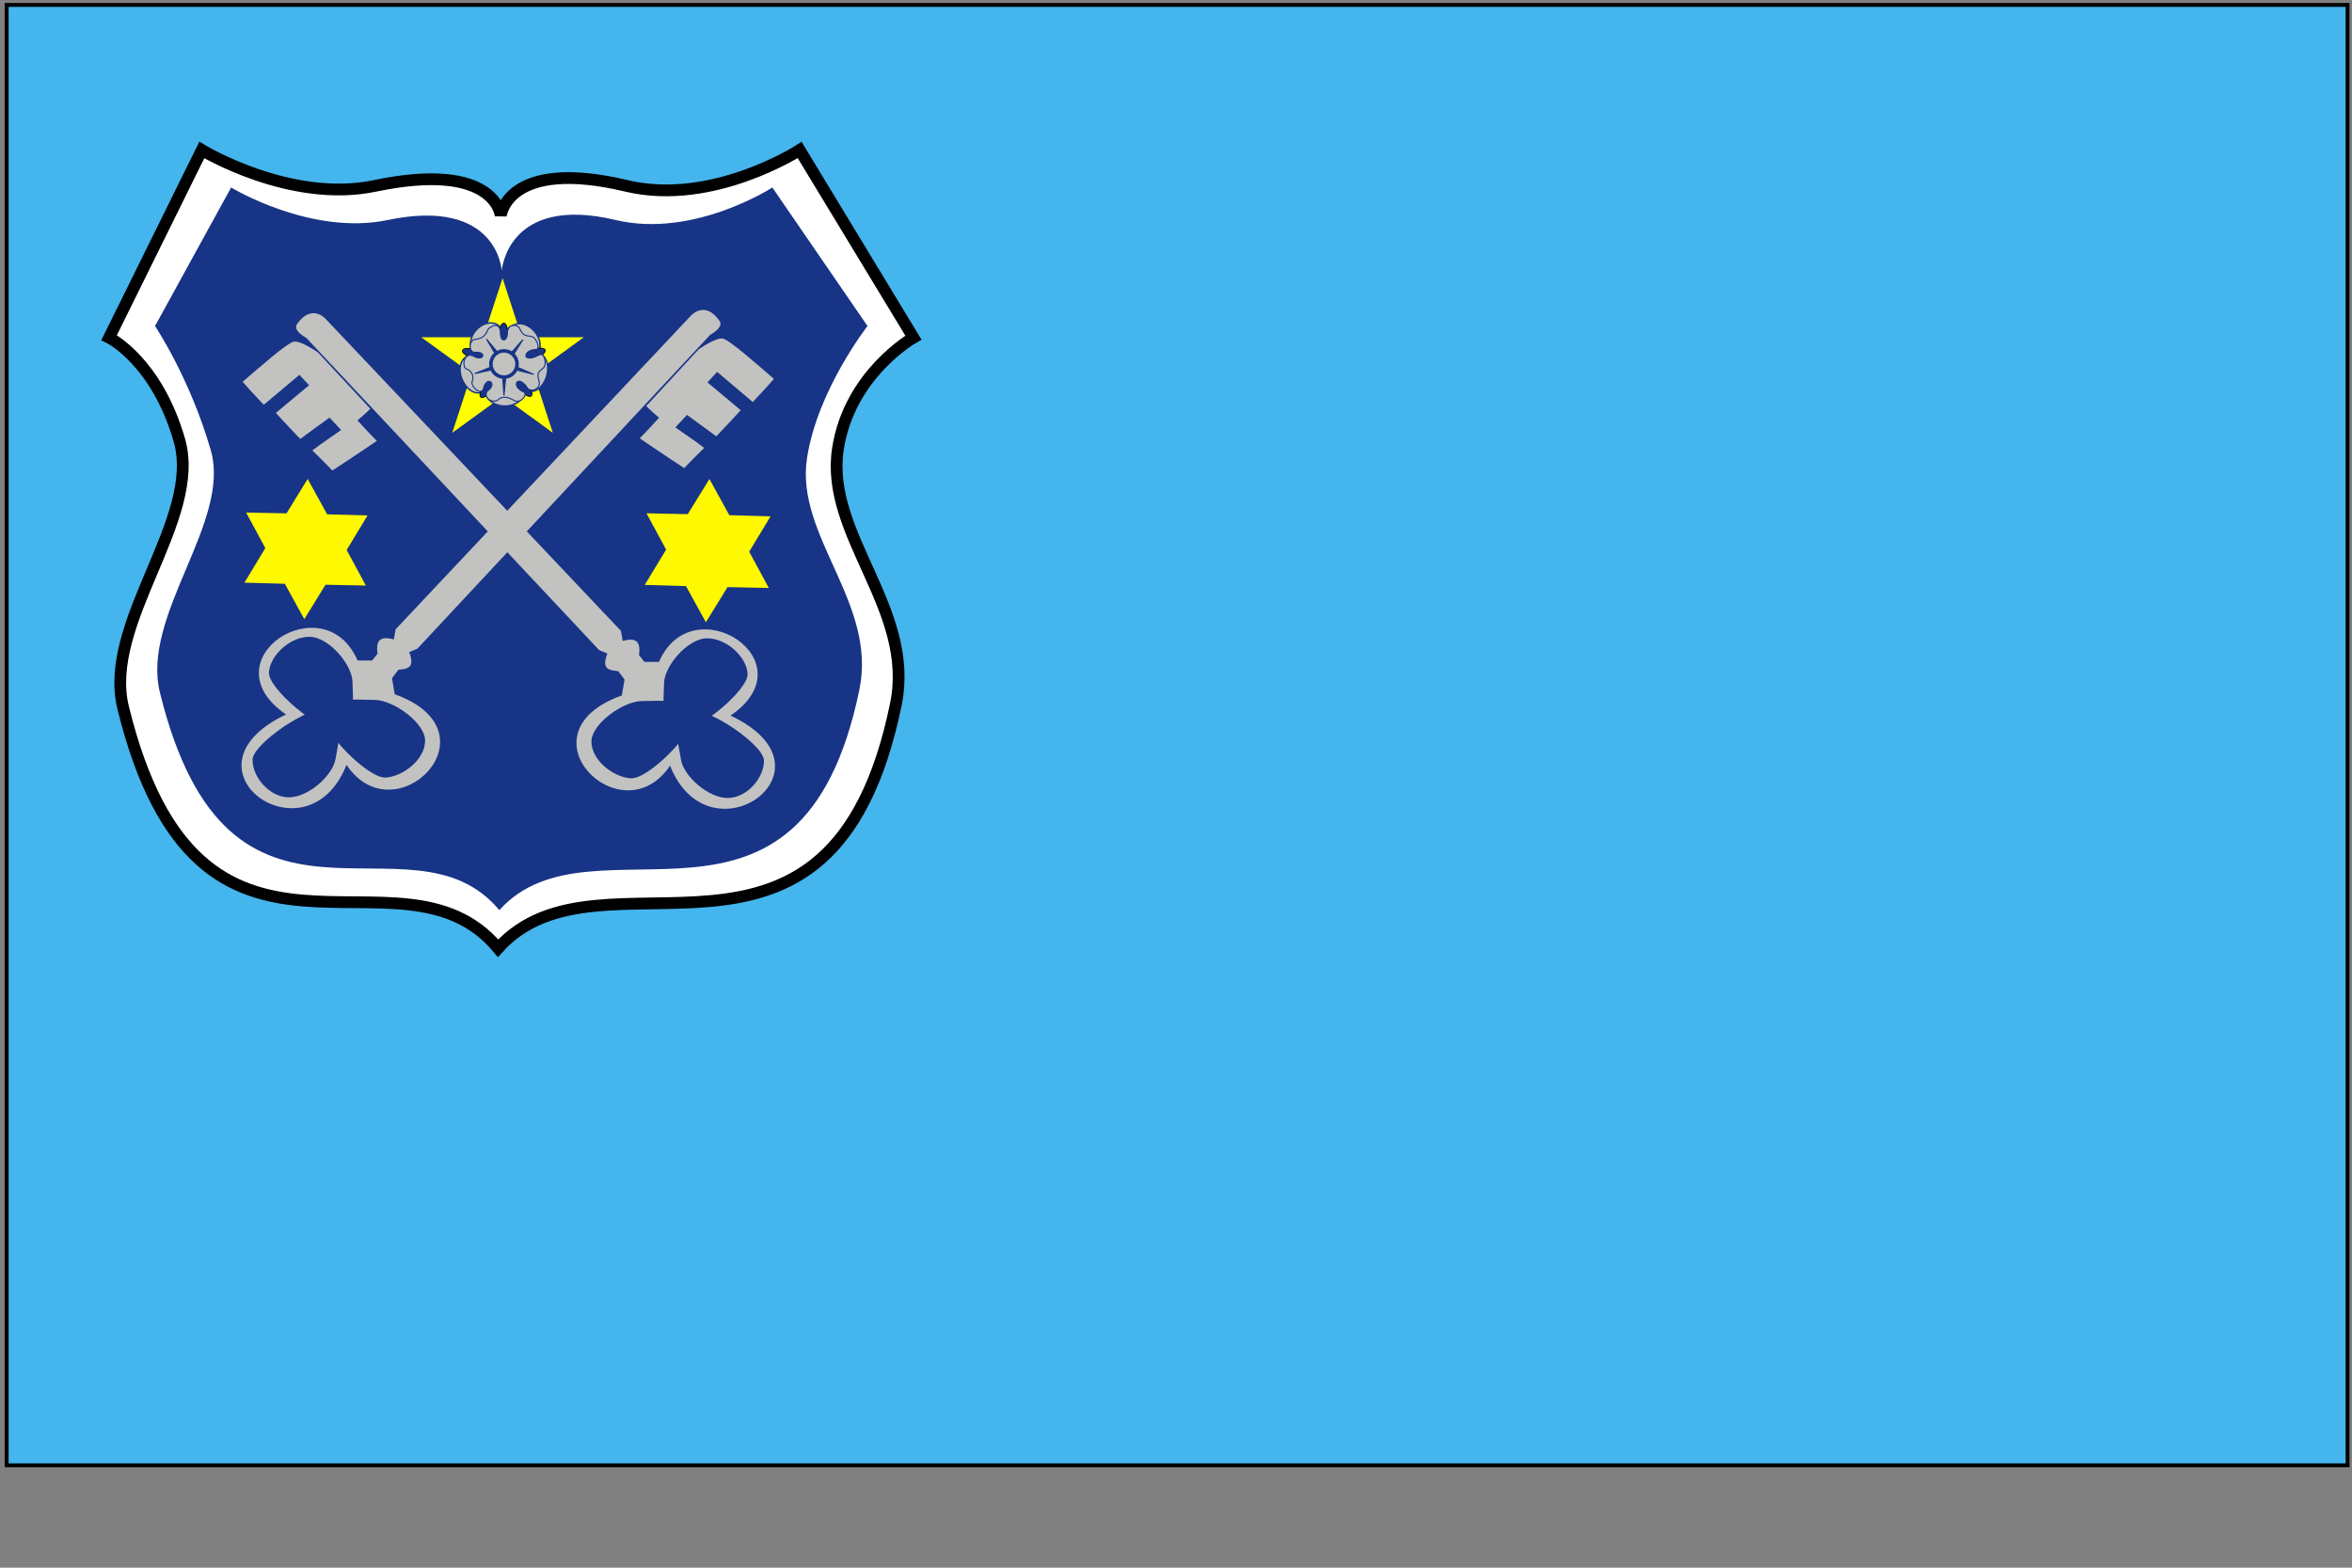
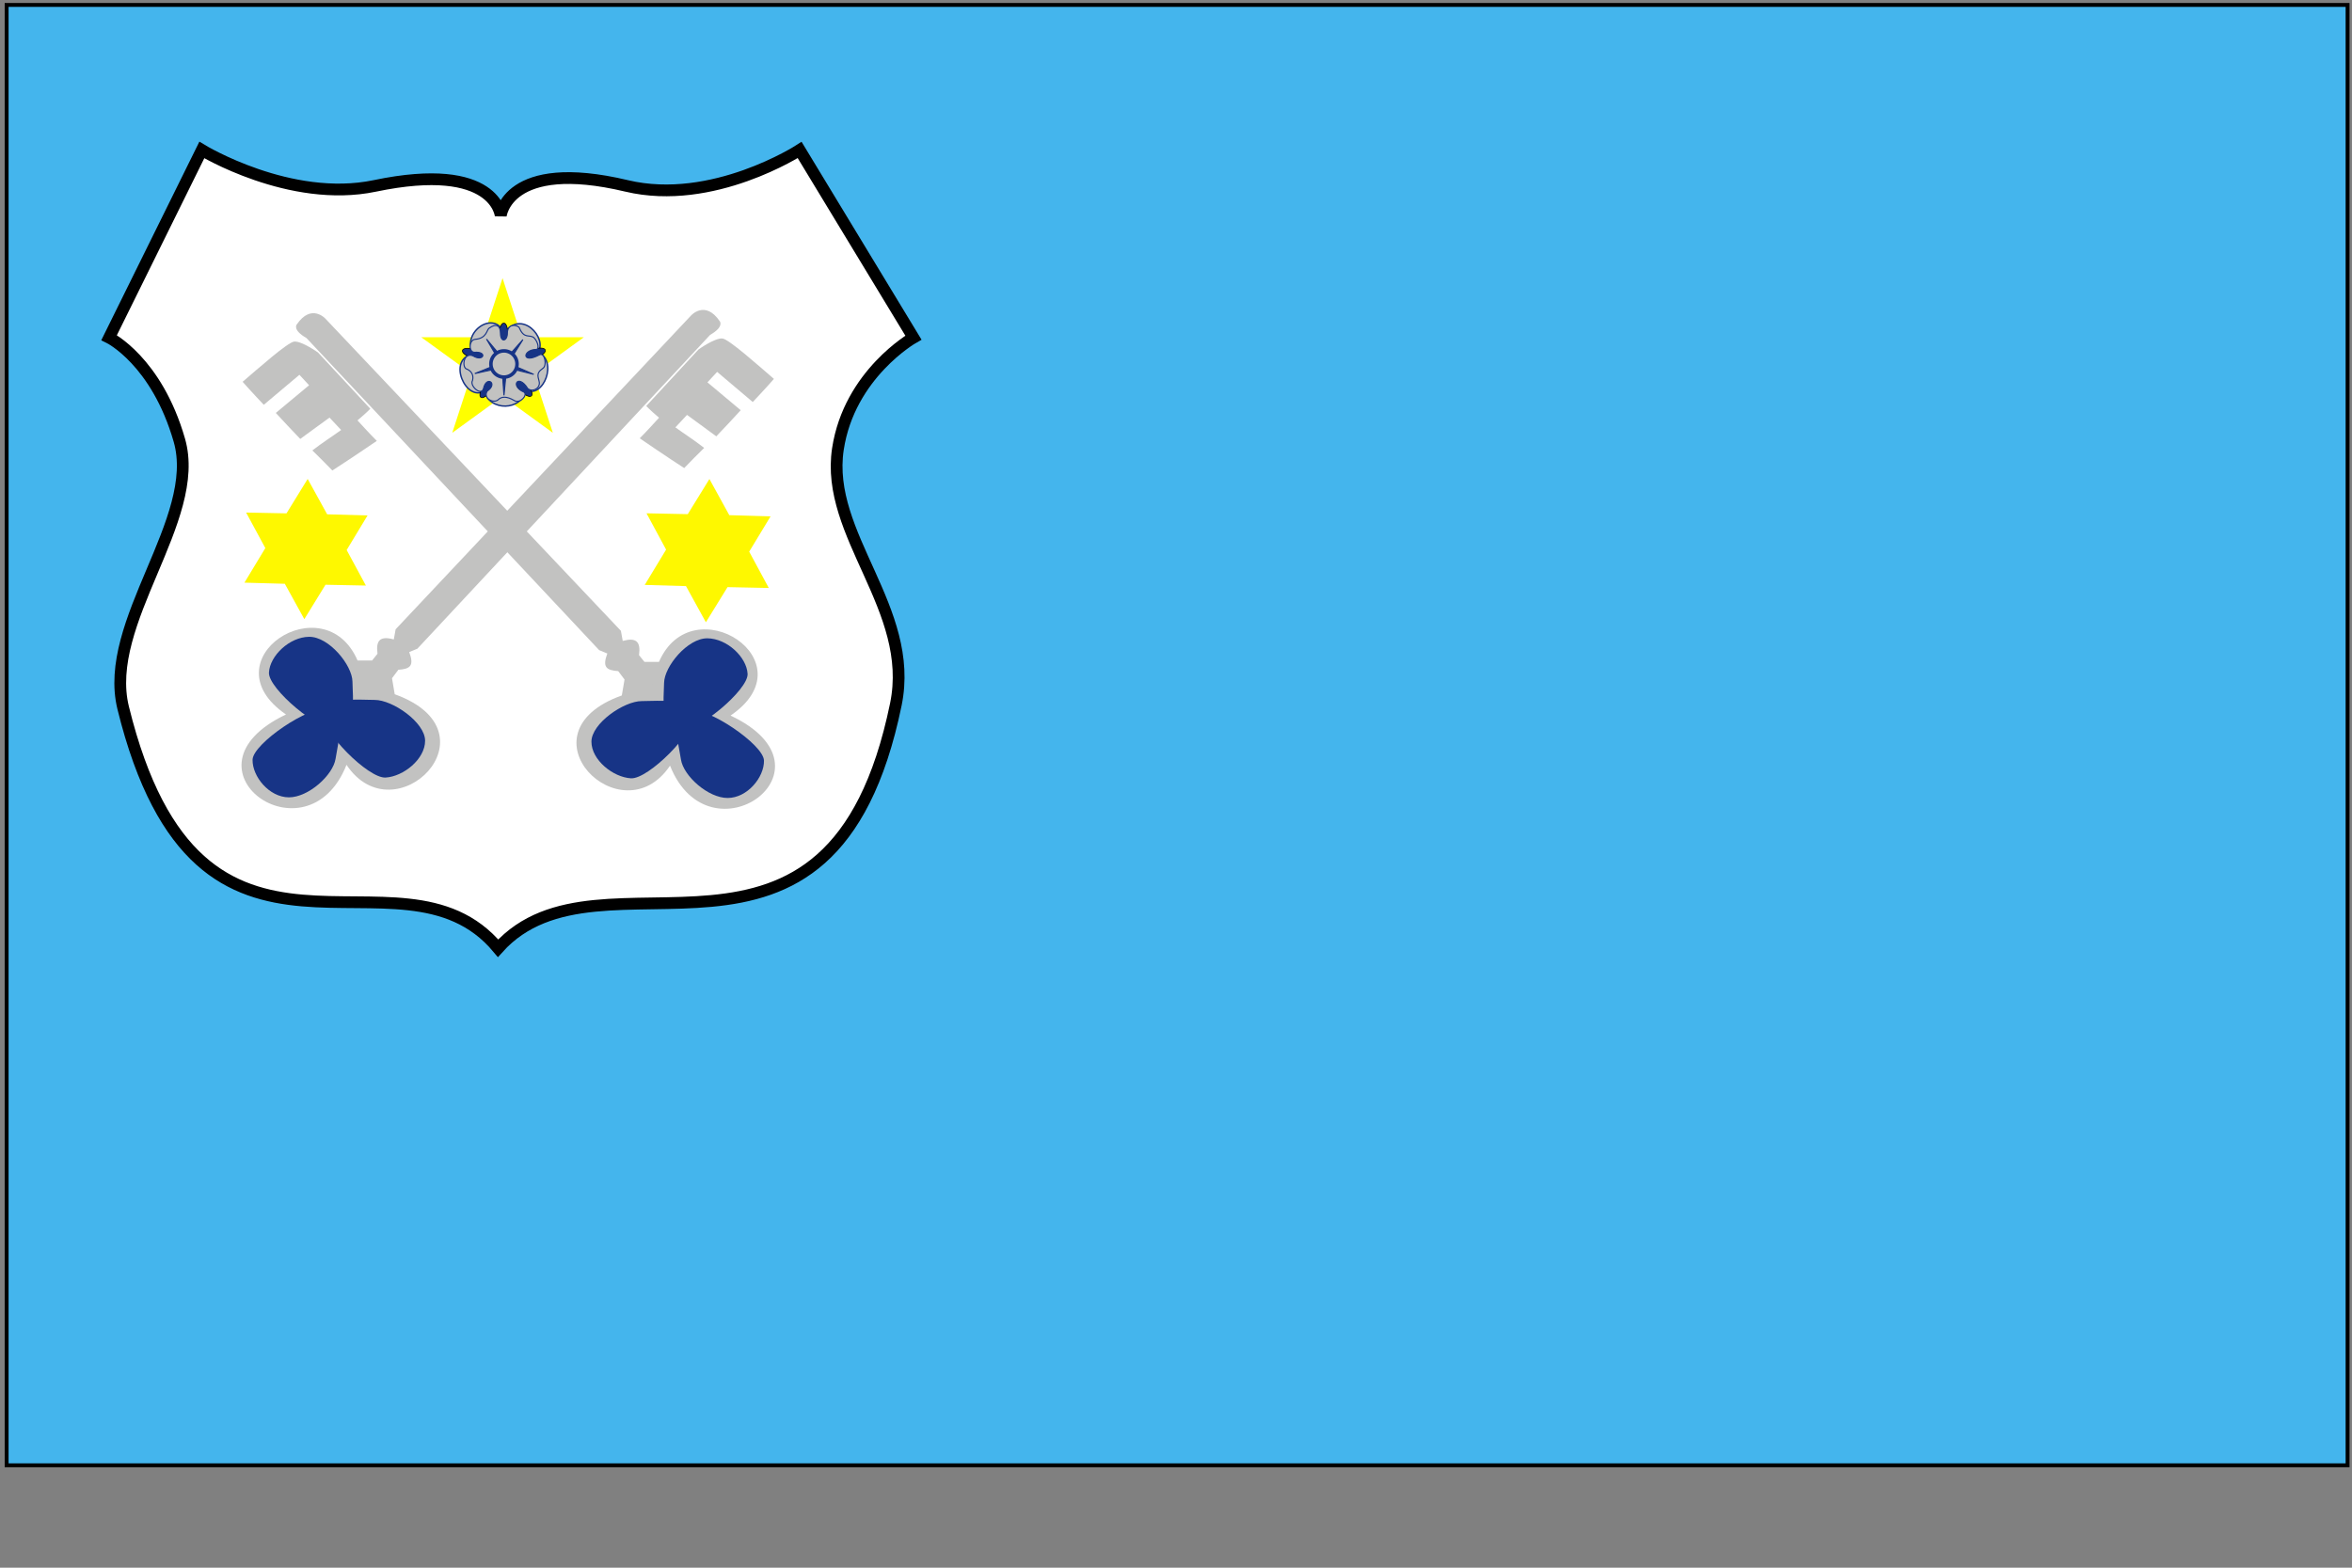
<svg xmlns="http://www.w3.org/2000/svg" xmlns:ns2="http://inkscape.sourceforge.net/DTD/sodipodi-0.dtd" xmlns:xlink="http://www.w3.org/1999/xlink" version="1.0" width="600" height="300pt" id="svg2">
  <rect width="100%" height="100%" fill="#808080" stroke="none" />
  <defs id="defs5">
    <defs id="defs5117" />
    <style type="text/css" id="style6" />
    <linearGradient id="linearGradient3002">
      <stop style="stop-color:#cdd7cd;stop-opacity:1" offset="0" id="stop3004" />
      <stop style="stop-color:#bdc5c2;stop-opacity:1" offset="0" id="stop3010" />
      <stop style="stop-color:#d8d8d8;stop-opacity:1" offset="1" id="stop3006" />
    </linearGradient>
    <pattern patternTransform="translate(4.995,189.524)" id="pattern2130" xlink:href="#pattern2154" />
    <pattern patternTransform="translate(214.215,22.618)" id="pattern2132" xlink:href="#pattern2190" />
    <pattern patternTransform="translate(-105.493,50.828)" id="pattern2134" xlink:href="#pattern2154" />
    <pattern patternTransform="translate(63.764,50.828)" id="pattern2136" xlink:href="#pattern2154" />
    <pattern patternTransform="translate(7.345,50.828)" id="pattern2138" xlink:href="#pattern2154" />
    <pattern patternTransform="translate(-49.074,50.828)" id="pattern2140" xlink:href="#pattern2154" />
    <pattern id="pattern2142" patternTransform="translate(57.115,191.757)" height="54.264" width="44.079" patternUnits="userSpaceOnUse">
      <g transform="translate(-57.115,-191.757)" id="g2144">
-         <path ns2:nodetypes="cczcc" id="path2146" d="M 78.965,191.877 C 87.276,203.928 91.016,202.543 81.042,228.031 C 86.445,239.39 78.957,245.928 78.965,245.9 C 79.067,245.504 71.069,239.39 77.302,228.031 C 67.329,202.127 71.057,203.513 78.965,191.877 z " style="color:#000000;fill:#04da00;fill-opacity:1;fill-rule:evenodd;stroke:#000000;stroke-width:0.24;stroke-linecap:round;stroke-linejoin:bevel;stroke-miterlimit:4;stroke-dashoffset:0;stroke-opacity:1;marker:none;marker-start:none;marker-mid:none;marker-end:none;visibility:visible;display:block" />
        <path ns2:nodetypes="ccccc" id="path2148" d="M 57.36,217.434 C 55.678,197.402 71.489,204.413 77.307,228.239 C 73.151,240.429 73.951,251.756 63.178,239.043 C 70.76,241.972 73.982,235.442 76.06,228.654 C 64.424,211.062 61.717,215.564 57.36,217.434 z " style="color:#000000;fill:#04da00;fill-opacity:1;fill-rule:evenodd;stroke:#000000;stroke-width:0.24;stroke-linecap:round;stroke-linejoin:bevel;stroke-miterlimit:4;stroke-dashoffset:0;stroke-opacity:1;marker:none;marker-start:none;marker-mid:none;marker-end:none;visibility:visible;display:block;stroke-dasharray:none" />
        <path ns2:nodetypes="ccccc" id="path2150" d="M 100.95,217.762 C 102.632,197.73 86.82,204.741 81.002,228.567 C 85.158,240.757 84.358,252.084 95.132,239.371 C 87.549,242.3 84.327,235.77 82.249,228.982 C 93.885,211.39 96.592,215.892 100.95,217.762 z " style="color:#000000;fill:#04da00;fill-opacity:1;fill-rule:evenodd;stroke:#000000;stroke-width:0.24;stroke-linecap:round;stroke-linejoin:bevel;stroke-miterlimit:4;stroke-dashoffset:0;stroke-opacity:1;marker:none;marker-start:none;marker-mid:none;marker-end:none;visibility:visible;display:block" />
        <rect rx="1.346" ry="1.346" y="228.517" x="73.423" height="2.353" width="12.051" id="rect2152" style="color:#000000;fill:#04da00;fill-opacity:1;fill-rule:evenodd;stroke:#000000;stroke-width:0.24;stroke-linecap:round;stroke-linejoin:bevel;stroke-miterlimit:4;stroke-dashoffset:0;stroke-opacity:1;marker:none;marker-start:none;marker-mid:none;marker-end:none;visibility:visible;display:block;stroke-dasharray:none" />
      </g>
    </pattern>
    <pattern id="pattern2155" patternTransform="translate(-105.493,50.828)" height="54.264" width="213.336" patternUnits="userSpaceOnUse">
      <g transform="translate(105.493,-50.828)" id="g2157">
        <rect id="rect2159" y="50.828" x="-49.074" height="54.264" width="44.079" style="fill:url(#pattern2170);stroke:none" />
        <rect id="rect2161" y="50.828" x="7.345" height="54.264" width="44.079" style="fill:url(#pattern2174);stroke:none" />
        <rect id="rect2163" y="50.828" x="63.764" height="54.264" width="44.079" style="fill:url(#pattern2178);stroke:none" />
        <rect id="rect2165" y="50.828" x="-105.493" height="54.264" width="44.079" style="fill:url(#pattern2182);stroke:none" />
      </g>
    </pattern>
    <pattern id="pattern2167" patternTransform="translate(205.694,16.839)" height="68.173" width="235.079" patternUnits="userSpaceOnUse">
      <rect transform="translate(-205.694,-16.839)" id="rect2169" y="22.618" x="214.215" height="54.264" width="213.336" style="fill:url(#pattern2204);stroke:none" />
      <rect transform="translate(-205.694,-16.839)" y="16.839" x="205.694" height="68.173" width="235.079" id="rect2171" style="color:#000000;fill:none;fill-opacity:1;fill-rule:evenodd;stroke:none;stroke-width:0.24;stroke-linecap:round;stroke-linejoin:bevel;stroke-miterlimit:4;stroke-dashoffset:0;stroke-opacity:1;marker:none;marker-start:none;marker-mid:none;marker-end:none;visibility:visible;display:block" />
    </pattern>
    <pattern patternUnits="userSpaceOnUse" width="235.079" height="68.173" patternTransform="translate(205.694,16.839)" id="pattern2173">
      <rect style="fill:url(#pattern2204);stroke:none" width="213.336" height="54.264" x="214.215" y="22.618" id="rect2175" transform="translate(-205.694,-16.839)" />
      <rect style="color:#000000;fill:none;fill-opacity:1;fill-rule:evenodd;stroke:none;stroke-width:0.24;stroke-linecap:round;stroke-linejoin:bevel;stroke-miterlimit:4;stroke-dashoffset:0;stroke-opacity:1;marker:none;marker-start:none;marker-mid:none;marker-end:none;visibility:visible;display:block" id="rect2177" width="235.079" height="68.173" x="205.694" y="16.839" transform="translate(-205.694,-16.839)" />
    </pattern>
    <pattern patternUnits="userSpaceOnUse" width="213.336" height="54.264" patternTransform="translate(-105.493,50.828)" id="pattern2179">
      <g id="g2181" transform="translate(105.493,-50.828)">
        <rect style="fill:url(#pattern2170);stroke:none" width="44.079" height="54.264" x="-49.074" y="50.828" id="rect2183" />
        <rect style="fill:url(#pattern2174);stroke:none" width="44.079" height="54.264" x="7.345" y="50.828" id="rect2185" />
-         <rect style="fill:url(#pattern2178);stroke:none" width="44.079" height="54.264" x="63.764" y="50.828" id="rect2187" />
        <rect style="fill:url(#pattern2182);stroke:none" width="44.079" height="54.264" x="-105.493" y="50.828" id="rect2189" />
      </g>
    </pattern>
    <pattern patternUnits="userSpaceOnUse" width="44.079" height="54.264" patternTransform="translate(57.115,191.757)" id="pattern2191">
      <g id="g2193" transform="translate(-57.115,-191.757)">
-         <path style="color:#000000;fill:#04da00;fill-opacity:1;fill-rule:evenodd;stroke:#000000;stroke-width:0.24;stroke-linecap:round;stroke-linejoin:bevel;stroke-miterlimit:4;stroke-dashoffset:0;stroke-opacity:1;marker:none;marker-start:none;marker-mid:none;marker-end:none;visibility:visible;display:block" d="M 78.965,191.877 C 87.276,203.928 91.016,202.543 81.042,228.031 C 86.445,239.39 78.957,245.928 78.965,245.9 C 79.067,245.504 71.069,239.39 77.302,228.031 C 67.329,202.127 71.057,203.513 78.965,191.877 z " id="path2195" ns2:nodetypes="cczcc" />
        <path style="color:#000000;fill:#04da00;fill-opacity:1;fill-rule:evenodd;stroke:#000000;stroke-width:0.24;stroke-linecap:round;stroke-linejoin:bevel;stroke-miterlimit:4;stroke-dashoffset:0;stroke-opacity:1;marker:none;marker-start:none;marker-mid:none;marker-end:none;visibility:visible;display:block;stroke-dasharray:none" d="M 57.36,217.434 C 55.678,197.402 71.489,204.413 77.307,228.239 C 73.151,240.429 73.951,251.756 63.178,239.043 C 70.76,241.972 73.982,235.442 76.06,228.654 C 64.424,211.062 61.717,215.564 57.36,217.434 z " id="path2197" ns2:nodetypes="ccccc" />
        <path style="color:#000000;fill:#04da00;fill-opacity:1;fill-rule:evenodd;stroke:#000000;stroke-width:0.24;stroke-linecap:round;stroke-linejoin:bevel;stroke-miterlimit:4;stroke-dashoffset:0;stroke-opacity:1;marker:none;marker-start:none;marker-mid:none;marker-end:none;visibility:visible;display:block" d="M 100.95,217.762 C 102.632,197.73 86.82,204.741 81.002,228.567 C 85.158,240.757 84.358,252.084 95.132,239.371 C 87.549,242.3 84.327,235.77 82.249,228.982 C 93.885,211.39 96.592,215.892 100.95,217.762 z " id="path2199" ns2:nodetypes="ccccc" />
        <rect style="color:#000000;fill:#04da00;fill-opacity:1;fill-rule:evenodd;stroke:#000000;stroke-width:0.24;stroke-linecap:round;stroke-linejoin:bevel;stroke-miterlimit:4;stroke-dashoffset:0;stroke-opacity:1;marker:none;marker-start:none;marker-mid:none;marker-end:none;visibility:visible;display:block;stroke-dasharray:none" id="rect2201" width="12.051" height="2.353" x="73.423" y="228.517" ry="1.346" rx="1.346" />
      </g>
    </pattern>
    <pattern xlink:href="#pattern2154" id="pattern2203" patternTransform="translate(-49.074,50.828)" />
    <pattern xlink:href="#pattern2154" id="pattern2205" patternTransform="translate(7.345,50.828)" />
    <pattern xlink:href="#pattern2154" id="pattern2207" patternTransform="translate(63.764,50.828)" />
    <pattern xlink:href="#pattern2154" id="pattern2209" patternTransform="translate(-105.493,50.828)" />
    <pattern xlink:href="#pattern2190" id="pattern2211" patternTransform="translate(214.215,22.618)" />
    <pattern xlink:href="#pattern2154" id="pattern2213" patternTransform="translate(4.995,189.524)" />
    <linearGradient x1="-303.69" y1="310.338" x2="-15.105" y2="310.338" id="linearGradient3008" xlink:href="#linearGradient3002" gradientUnits="userSpaceOnUse" gradientTransform="scale(0.799,1.252)" />
    <linearGradient x1="-303.69" y1="310.338" x2="-15.105" y2="310.338" id="linearGradient3037" xlink:href="#linearGradient3002" gradientUnits="userSpaceOnUse" gradientTransform="matrix(0.799,0,0,1.252,-3.120595e-5,-166.711)" />
    <linearGradient x1="-303.69" y1="310.338" x2="-15.105" y2="310.338" id="linearGradient3044" xlink:href="#linearGradient3002" gradientUnits="userSpaceOnUse" gradientTransform="scale(0.799,1.252)" />
    <linearGradient x1="-303.69" y1="310.338" x2="-15.105" y2="310.338" id="linearGradient2893" xlink:href="#linearGradient3002" gradientUnits="userSpaceOnUse" gradientTransform="matrix(0.799,0,0,1.252,-638.932,135.101)" />
    <pattern xlink:href="#pattern2154" id="pattern2721" patternTransform="translate(4.995,189.524)" />
    <pattern xlink:href="#pattern2190" id="pattern2723" patternTransform="translate(214.215,22.618)" />
    <pattern xlink:href="#pattern2154" id="pattern2725" patternTransform="translate(-105.493,50.828)" />
    <pattern xlink:href="#pattern2154" id="pattern2727" patternTransform="translate(63.764,50.828)" />
    <pattern xlink:href="#pattern2154" id="pattern2729" patternTransform="translate(7.345,50.828)" />
    <pattern xlink:href="#pattern2154" id="pattern2731" patternTransform="translate(-49.074,50.828)" />
    <pattern patternUnits="userSpaceOnUse" width="44.079" height="54.264" patternTransform="translate(57.115,191.757)" id="pattern2733">
      <g id="g2735" transform="translate(-57.115,-191.757)">
        <path style="color:#000000;fill:#04da00;fill-opacity:1;fill-rule:evenodd;stroke:#000000;stroke-width:0.24;stroke-linecap:round;stroke-linejoin:bevel;stroke-miterlimit:4;stroke-dashoffset:0;stroke-opacity:1;marker:none;marker-start:none;marker-mid:none;marker-end:none;visibility:visible;display:block" d="M 78.965,191.877 C 87.276,203.928 91.016,202.543 81.042,228.031 C 86.445,239.39 78.957,245.928 78.965,245.9 C 79.067,245.504 71.069,239.39 77.302,228.031 C 67.329,202.127 71.057,203.513 78.965,191.877 z " id="path2737" ns2:nodetypes="cczcc" />
        <path style="color:#000000;fill:#04da00;fill-opacity:1;fill-rule:evenodd;stroke:#000000;stroke-width:0.24;stroke-linecap:round;stroke-linejoin:bevel;stroke-miterlimit:4;stroke-dashoffset:0;stroke-opacity:1;marker:none;marker-start:none;marker-mid:none;marker-end:none;visibility:visible;display:block;stroke-dasharray:none" d="M 57.36,217.434 C 55.678,197.402 71.489,204.413 77.307,228.239 C 73.151,240.429 73.951,251.756 63.178,239.043 C 70.76,241.972 73.982,235.442 76.06,228.654 C 64.424,211.062 61.717,215.564 57.36,217.434 z " id="path2739" ns2:nodetypes="ccccc" />
        <path style="color:#000000;fill:#04da00;fill-opacity:1;fill-rule:evenodd;stroke:#000000;stroke-width:0.24;stroke-linecap:round;stroke-linejoin:bevel;stroke-miterlimit:4;stroke-dashoffset:0;stroke-opacity:1;marker:none;marker-start:none;marker-mid:none;marker-end:none;visibility:visible;display:block" d="M 100.95,217.762 C 102.632,197.73 86.82,204.741 81.002,228.567 C 85.158,240.757 84.358,252.084 95.132,239.371 C 87.549,242.3 84.327,235.77 82.249,228.982 C 93.885,211.39 96.592,215.892 100.95,217.762 z " id="path2741" ns2:nodetypes="ccccc" />
        <rect style="color:#000000;fill:#04da00;fill-opacity:1;fill-rule:evenodd;stroke:#000000;stroke-width:0.24;stroke-linecap:round;stroke-linejoin:bevel;stroke-miterlimit:4;stroke-dashoffset:0;stroke-opacity:1;marker:none;marker-start:none;marker-mid:none;marker-end:none;visibility:visible;display:block;stroke-dasharray:none" id="rect2743" width="12.051" height="2.353" x="73.423" y="228.517" ry="1.346" rx="1.346" />
      </g>
    </pattern>
    <pattern patternUnits="userSpaceOnUse" width="213.336" height="54.264" patternTransform="translate(-105.493,50.828)" id="pattern2745">
      <g id="g2747" transform="translate(105.493,-50.828)">
        <rect style="fill:url(#pattern2170);stroke:none" width="44.079" height="54.264" x="-49.074" y="50.828" id="rect2749" />
        <rect style="fill:url(#pattern2174);stroke:none" width="44.079" height="54.264" x="7.345" y="50.828" id="rect2751" />
        <rect style="fill:url(#pattern2178);stroke:none" width="44.079" height="54.264" x="63.764" y="50.828" id="rect2753" />
        <rect style="fill:url(#pattern2182);stroke:none" width="44.079" height="54.264" x="-105.493" y="50.828" id="rect2755" />
      </g>
    </pattern>
    <pattern patternUnits="userSpaceOnUse" width="235.079" height="68.173" patternTransform="translate(205.694,16.839)" id="pattern2757">
      <rect style="fill:url(#pattern2204);stroke:none" width="213.336" height="54.264" x="214.215" y="22.618" id="rect2759" transform="translate(-205.694,-16.839)" />
      <rect style="color:#000000;fill:none;fill-opacity:1;fill-rule:evenodd;stroke:none;stroke-width:0.24;stroke-linecap:round;stroke-linejoin:bevel;stroke-miterlimit:4;stroke-dashoffset:0;stroke-opacity:1;marker:none;marker-start:none;marker-mid:none;marker-end:none;visibility:visible;display:block" id="rect2761" width="235.079" height="68.173" x="205.694" y="16.839" transform="translate(-205.694,-16.839)" />
    </pattern>
    <pattern id="pattern2208" patternTransform="translate(205.694,16.839)" height="68.173" width="235.079" patternUnits="userSpaceOnUse">
      <rect transform="translate(-205.694,-16.839)" id="rect2212" y="22.618" x="214.215" height="54.264" width="213.336" style="fill:url(#pattern2204);stroke:none" />
      <rect transform="translate(-205.694,-16.839)" y="16.839" x="205.694" height="68.173" width="235.079" id="rect2210" style="color:#000000;fill:none;fill-opacity:1;fill-rule:evenodd;stroke:none;stroke-width:0.24;stroke-linecap:round;stroke-linejoin:bevel;stroke-miterlimit:4;stroke-dashoffset:0;stroke-opacity:1;marker:none;marker-start:none;marker-mid:none;marker-end:none;visibility:visible;display:block" />
    </pattern>
    <pattern id="pattern2190" patternTransform="translate(-105.493,50.828)" height="54.264" width="213.336" patternUnits="userSpaceOnUse">
      <g transform="translate(105.493,-50.828)" id="g2192">
        <rect id="rect2194" y="50.828" x="-49.074" height="54.264" width="44.079" style="fill:url(#pattern2170);stroke:none" />
        <rect id="rect2196" y="50.828" x="7.345" height="54.264" width="44.079" style="fill:url(#pattern2174);stroke:none" />
        <rect id="rect2198" y="50.828" x="63.764" height="54.264" width="44.079" style="fill:url(#pattern2178);stroke:none" />
        <rect id="rect2200" y="50.828" x="-105.493" height="54.264" width="44.079" style="fill:url(#pattern2182);stroke:none" />
      </g>
    </pattern>
    <pattern id="pattern2154" patternTransform="translate(57.115,191.757)" height="54.264" width="44.079" patternUnits="userSpaceOnUse">
      <g transform="translate(-57.115,-191.757)" id="g2156">
        <path ns2:nodetypes="cczcc" id="path2158" d="M 78.965,191.877 C 87.276,203.928 91.016,202.543 81.042,228.031 C 86.445,239.39 78.957,245.928 78.965,245.9 C 79.067,245.504 71.069,239.39 77.302,228.031 C 67.329,202.127 71.057,203.513 78.965,191.877 z " style="color:#000000;fill:#04da00;fill-opacity:1;fill-rule:evenodd;stroke:#000000;stroke-width:0.24;stroke-linecap:round;stroke-linejoin:bevel;stroke-miterlimit:4;stroke-dashoffset:0;stroke-opacity:1;marker:none;marker-start:none;marker-mid:none;marker-end:none;visibility:visible;display:block" />
        <path ns2:nodetypes="ccccc" id="path2160" d="M 57.36,217.434 C 55.678,197.402 71.489,204.413 77.307,228.239 C 73.151,240.429 73.951,251.756 63.178,239.043 C 70.76,241.972 73.982,235.442 76.06,228.654 C 64.424,211.062 61.717,215.564 57.36,217.434 z " style="color:#000000;fill:#04da00;fill-opacity:1;fill-rule:evenodd;stroke:#000000;stroke-width:0.24;stroke-linecap:round;stroke-linejoin:bevel;stroke-miterlimit:4;stroke-dashoffset:0;stroke-opacity:1;marker:none;marker-start:none;marker-mid:none;marker-end:none;visibility:visible;display:block;stroke-dasharray:none" />
        <path ns2:nodetypes="ccccc" id="path2162" d="M 100.95,217.762 C 102.632,197.73 86.82,204.741 81.002,228.567 C 85.158,240.757 84.358,252.084 95.132,239.371 C 87.549,242.3 84.327,235.77 82.249,228.982 C 93.885,211.39 96.592,215.892 100.95,217.762 z " style="color:#000000;fill:#04da00;fill-opacity:1;fill-rule:evenodd;stroke:#000000;stroke-width:0.24;stroke-linecap:round;stroke-linejoin:bevel;stroke-miterlimit:4;stroke-dashoffset:0;stroke-opacity:1;marker:none;marker-start:none;marker-mid:none;marker-end:none;visibility:visible;display:block" />
        <rect rx="1.346" ry="1.346" y="228.517" x="73.423" height="2.353" width="12.051" id="rect2164" style="color:#000000;fill:#04da00;fill-opacity:1;fill-rule:evenodd;stroke:#000000;stroke-width:0.24;stroke-linecap:round;stroke-linejoin:bevel;stroke-miterlimit:4;stroke-dashoffset:0;stroke-opacity:1;marker:none;marker-start:none;marker-mid:none;marker-end:none;visibility:visible;display:block;stroke-dasharray:none" />
      </g>
    </pattern>
    <pattern patternTransform="translate(-49.074,50.828)" id="pattern2170" xlink:href="#pattern2154" />
    <pattern patternTransform="translate(7.345,50.828)" id="pattern2174" xlink:href="#pattern2154" />
    <pattern patternTransform="translate(63.764,50.828)" id="pattern2178" xlink:href="#pattern2154" />
    <pattern patternTransform="translate(-105.493,50.828)" id="pattern2182" xlink:href="#pattern2154" />
    <pattern patternTransform="translate(214.215,22.618)" id="pattern2204" xlink:href="#pattern2190" />
    <pattern patternTransform="translate(4.995,189.524)" id="pattern2287" xlink:href="#pattern2154" />
  </defs>
  <g id="g8260">
    <g transform="translate(-2854.692,-210.804)" id="layer1" />
    <rect width="597.179" height="372.614" x="1.693" y="1.26" style="fill:#44b5ed;fill-opacity:1;stroke:#000000;stroke-width:0.991;stroke-linecap:square;stroke-linejoin:miter;stroke-miterlimit:4;stroke-dasharray:none;stroke-dashoffset:9.6;stroke-opacity:1" id="rect2264" />
    <g id="g8218">
      <path d="M 127.06,241.941 C 101.81,211.65 50.995,260.2 31.422,180.611 C 26.051,158.771 51.578,132.584 45.755,112.328 C 39.932,92.071 27.839,86.148 27.839,86.148 L 51.484,38.269 C 51.484,38.269 73.959,51.958 95.612,47.436 C 126.634,40.957 127.739,55.082 127.739,55.082 C 127.739,55.082 129.27,40.152 159.866,47.436 C 181.809,52.66 203.993,38.269 203.993,38.269 L 233.014,86.148 C 233.014,86.148 216.665,95.431 213.754,114.567 C 210.416,136.51 233.539,155.351 228.535,179.715 C 212.092,259.786 153.401,212.672 127.06,241.941 z " style="fill:#ffffff;fill-opacity:1;fill-rule:evenodd;stroke:#000000;stroke-width:3;stroke-linecap:butt;stroke-linejoin:miter;stroke-miterlimit:4;stroke-dasharray:none;stroke-opacity:1" id="path1406" />
-       <path d="M 127.379,232.229 C 104.519,204.806 58.515,248.759 40.795,176.705 C 35.932,156.933 59.043,133.225 53.771,114.886 C 48.5,96.548 39.551,83.185 39.551,83.185 L 58.958,47.839 C 58.958,47.839 79.304,60.232 98.908,56.138 C 126.993,50.272 127.993,69.06 127.993,69.06 C 127.993,69.06 129.38,49.543 157.079,56.138 C 176.944,60.867 197.029,47.839 197.029,47.839 L 221.302,83.185 C 221.302,83.185 208.501,99.589 205.865,116.914 C 202.843,136.779 223.777,153.836 219.247,175.894 C 204.361,248.384 151.226,205.731 127.379,232.229 z " style="fill:#173486;fill-opacity:1;fill-rule:evenodd;stroke:none;stroke-width:2.716;stroke-linecap:butt;stroke-linejoin:miter;stroke-miterlimit:4;stroke-dasharray:none;stroke-opacity:1" id="path8122" />
      <g transform="matrix(0.205,0,0,0.205,51.807,64.714)" id="g7219">
        <polygon points="0,-1 0.225,-0.309 0.951,-0.309 0.363,0.118 0.588,0.809 0,0.382 -0.588,0.809 -0.363,0.118 -0.951,-0.309 -0.225,-0.309 0,-1 " transform="matrix(106.415,0,0,106.414,372.654,136.917)" style="fill:#ffff00;fill-opacity:1" id="polygon3072" />
        <g transform="matrix(0.69,0,0,0.69,140.885,183.248)" id="g7208">
          <path d="M 282.292,-84.477 C 261.262,-125.93 323.052,-165.046 338.37,-121.603 C 369.784,-167.123 417.814,-112.689 399.64,-87.593 C 436.507,-72.708 409.766,-3.043 377.832,-19.572 C 370.303,18.419 312.408,19.285 303.061,-17.755 C 269.83,2.496 235.041,-75.131 282.292,-84.477 z " style="fill:#c2c2c1;fill-opacity:1;fill-rule:evenodd;stroke:#173486;stroke-width:2.603;stroke-linecap:butt;stroke-linejoin:miter;stroke-miterlimit:4;stroke-dasharray:none;stroke-opacity:1" id="path2970" />
          <path d="M 191.852 306.116 A 38.794 11.285 0 1 1  114.265,306.116 A 38.794 11.285 0 1 1  191.852 306.116 z" transform="matrix(-2.664848e-2,0.52,-0.683,-3.502065e-2,550.468,-188.934)" style="color:#000000;fill:#173486;fill-opacity:1;fill-rule:evenodd;stroke:#000000;stroke-width:2.125;stroke-linecap:butt;stroke-linejoin:miter;marker:none;marker-start:none;marker-mid:none;marker-end:none;stroke-miterlimit:4;stroke-dasharray:none;stroke-dashoffset:0;stroke-opacity:1;visibility:visible;display:inline;overflow:visible" id="path2968" />
          <path d="M 191.852 306.116 A 38.794 11.285 0 1 1  114.265,306.116 A 38.794 11.285 0 1 1  191.852 306.116 z" transform="matrix(0.497,-0.156,0.204,0.653,255.18,-261.6)" style="color:#000000;fill:#173486;fill-opacity:1;fill-rule:evenodd;stroke:#000000;stroke-width:2.125;stroke-linecap:butt;stroke-linejoin:miter;marker:none;marker-start:none;marker-mid:none;marker-end:none;stroke-miterlimit:4;stroke-dasharray:none;stroke-dashoffset:0;stroke-opacity:1;visibility:visible;display:inline;overflow:visible" id="path2962" />
          <path d="M 191.852 306.116 A 38.794 11.285 0 1 1  114.265,306.116 A 38.794 11.285 0 1 1  191.852 306.116 z" transform="matrix(0.365,0.371,-0.488,0.48,467.421,-227.157)" style="color:#000000;fill:#173486;fill-opacity:1;fill-rule:evenodd;stroke:#000000;stroke-width:2.125;stroke-linecap:butt;stroke-linejoin:miter;marker:none;marker-start:none;marker-mid:none;marker-end:none;stroke-miterlimit:4;stroke-dasharray:none;stroke-dashoffset:0;stroke-opacity:1;visibility:visible;display:inline;overflow:visible" id="path2964" />
          <path d="M 191.852 306.116 A 38.794 11.285 0 1 1  114.265,306.116 A 38.794 11.285 0 1 1  191.852 306.116 z" transform="matrix(-0.283,0.437,-0.574,-0.372,526.955,23.827)" style="color:#000000;fill:#173486;fill-opacity:1;fill-rule:evenodd;stroke:#000000;stroke-width:2.125;stroke-linecap:butt;stroke-linejoin:miter;marker:none;marker-start:none;marker-mid:none;marker-end:none;stroke-miterlimit:4;stroke-dasharray:none;stroke-dashoffset:0;stroke-opacity:1;visibility:visible;display:inline;overflow:visible" id="path2966" />
          <path d="M 191.852 306.116 A 38.794 11.285 0 1 1  114.265,306.116 A 38.794 11.285 0 1 1  191.852 306.116 z" transform="matrix(0.498,0.153,-0.201,0.654,268.263,-308.78)" style="color:#000000;fill:#173486;fill-opacity:1;fill-rule:evenodd;stroke:#000000;stroke-width:2.125;stroke-linecap:butt;stroke-linejoin:miter;marker:none;marker-start:none;marker-mid:none;marker-end:none;stroke-miterlimit:4;stroke-dasharray:none;stroke-dashoffset:0;stroke-opacity:1;visibility:visible;display:inline;overflow:visible" id="path2959" />
          <path d="M 286.446,-110.959 C 307.961,-112.752 307.079,-128.498 311.888,-131.209 C 323.765,-139.894 332.139,-136.374 332.139,-122.122 C 332.139,-104.324 344.601,-107.382 344.601,-121.863 C 344.601,-141.866 364.979,-136.547 366.409,-131.209 C 374.858,-111.303 384.063,-120.305 392.371,-114.074 C 400.261,-106.184 402.211,-93.632 397.044,-92.785 C 371.789,-92.618 369.664,-65.647 402.237,-82.92 C 411.938,-88.521 416.695,-63.265 408.468,-58.515 C 394.825,-49.3 401.009,-42.288 402.237,-33.072 C 403.207,-22.278 389.859,-15.155 381.467,-22.168 C 363.921,-50.178 348.9,-26.642 374.198,-15.937 C 382.632,-11.101 366.834,6.585 356.543,-0.879 C 343.386,-8.476 334.363,-7.976 328.504,-2.437 C 320.203,5.864 300.134,-4.582 308.254,-17.495 C 328.605,-31.416 306.733,-46.438 301.567,-22.357 C 297.618,-7.622 275.703,-27.518 281.772,-36.707 C 284.768,-48.576 277.482,-55.306 269.83,-57.996 C 262.471,-63.367 266.31,-87.462 282.449,-81.267 C 301.62,-69.24 309.593,-89.707 284.888,-87.593 C 274.209,-88.497 275.462,-110.054 286.446,-110.959 z " style="fill:#c2c2c1;fill-opacity:1;fill-rule:evenodd;stroke:#173486;stroke-width:1.952;stroke-linecap:butt;stroke-linejoin:miter;stroke-miterlimit:4;stroke-dasharray:none;stroke-opacity:1" id="path2956" />
          <path d="M 253.921,452.826 L 247.131,356.596 L 152.932,377.403 L 242.354,341.209 L 193.456,258.05 L 255.512,331.911 L 319.49,259.708 L 268.421,341.552 L 356.86,380.087 L 263.241,356.808 L 253.921,452.826 z " transform="matrix(0.521,0,0,0.521,206.178,-245.838)" style="color:#000000;fill:#173486;fill-opacity:1;fill-rule:evenodd;stroke:#173486;stroke-width:3.75;stroke-linecap:butt;stroke-linejoin:miter;marker:none;marker-start:none;marker-mid:none;marker-end:none;stroke-miterlimit:4;stroke-dasharray:none;stroke-dashoffset:0;stroke-opacity:1;visibility:visible;display:inline;overflow:visible" id="path2952" />
          <path d="M 300.473 348.436 A 45.142 45.142 0 1 1  210.19,348.436 A 45.142 45.142 0 1 1  300.473 348.436 z" transform="matrix(0.521,0,0,0.521,205.444,-248.041)" style="color:#000000;fill:#c2c2c1;fill-opacity:1;fill-rule:evenodd;stroke:#173486;stroke-width:12.203;stroke-linecap:butt;stroke-linejoin:miter;marker:none;marker-start:none;marker-mid:none;marker-end:none;stroke-miterlimit:4;stroke-dasharray:none;stroke-dashoffset:0;stroke-opacity:1;visibility:visible;display:inline;overflow:visible" id="path2954" />
        </g>
      </g>
      <path d="M -51.134,-90.207 L -51.703,-75.613 L -64.119,-83.304 L -77.042,-76.5 L -76.589,-91.098 L -88.943,-98.888 L -76.074,-105.794 L -75.505,-120.388 L -63.09,-112.697 L -50.167,-119.5 L -50.62,-104.903 L -38.266,-97.113 L -51.134,-90.207 z " transform="matrix(0.615,0.346,-0.346,0.615,83.269,222.368)" style="opacity:1;fill:#fef800;fill-opacity:1;stroke:none;stroke-width:3;stroke-linecap:square;stroke-linejoin:miter;stroke-miterlimit:4;stroke-dasharray:none;stroke-dashoffset:9.6;stroke-opacity:1" id="path8127" />
      <path d="M -51.134,-90.207 L -51.703,-75.613 L -64.119,-83.304 L -77.042,-76.5 L -76.589,-91.098 L -88.943,-98.888 L -76.074,-105.794 L -75.505,-120.388 L -63.09,-112.697 L -50.167,-119.5 L -50.62,-104.903 L -38.266,-97.113 L -51.134,-90.207 z " transform="matrix(0.628,0.354,-0.354,0.628,185.774,224.556)" style="opacity:1;fill:#fef800;fill-opacity:1;stroke:none;stroke-width:3;stroke-linecap:square;stroke-linejoin:miter;stroke-miterlimit:4;stroke-dasharray:none;stroke-dashoffset:9.6;stroke-opacity:1" id="path8129" />
      <g transform="matrix(1,0,0,0.926,0,15.358)" id="g8181">
        <g transform="matrix(-0.927,0,0,0.927,418,-306.029)" style="fill:#c2c2c1;fill-opacity:1;stroke:none;stroke-width:2.132;stroke-miterlimit:4;stroke-dasharray:none;stroke-opacity:1" id="g3170">
          <path d="M 280.047,499.749 L 361.343,406.982 C 361.343,406.982 365.232,402.285 369.277,408.728 C 369.277,408.728 370.476,410.32 366.58,412.718 L 286.032,505.485 L 283.788,506.482 C 285.159,510.472 284.162,511.47 280.795,511.719 L 279.05,514.213 L 279.798,518.951 C 308.871,530.196 279.808,561.201 266.53,539.819 C 255.669,569.322 218.685,540.842 249.877,524.935 C 227.958,508.775 260.391,486.165 269.573,508.976 L 273.563,508.976 L 275.06,506.981 C 274.561,502.949 275.808,501.661 279.548,502.742 L 280.047,499.749 z " style="fill:#c2c2c1;fill-opacity:1;fill-rule:evenodd;stroke:none;stroke-width:2.132;stroke-linecap:butt;stroke-linejoin:miter;stroke-miterlimit:4;stroke-dasharray:none;stroke-opacity:1" id="path3172" />
          <path d="M 363.409,417.008 C 363.409,417.008 367.869,413.582 369.957,413.767 C 371.704,413.921 379.962,421.856 384.15,425.72 C 382.171,428.184 378.327,432.56 378.327,432.56 L 368.523,423.646 L 365.859,426.745 L 375.015,434.98 C 372.611,437.813 370.732,439.938 368.294,442.702 C 366.111,440.93 361.612,437.482 360.238,436.366 C 358.866,437.903 358.271,438.616 357.034,440.048 C 359.172,441.736 362.181,443.788 364.956,446.122 C 363.696,447.425 360.657,450.728 359.457,452.085 C 355.338,449.234 347.82,443.751 347.22,443.283 C 349.496,440.816 350.581,439.474 352.539,437.197 C 349.617,434.525 349.256,433.939 349.009,433.742 L 363.409,417.008 z " style="fill:#c2c2c1;fill-opacity:1;fill-rule:evenodd;stroke:none;stroke-width:2.132;stroke-linecap:butt;stroke-linejoin:miter;stroke-miterlimit:4;stroke-dasharray:none;stroke-opacity:1" id="path3174" />
          <path d="M 275.522,507.49 L 280.107,511.545" style="fill:#c2c2c1;fill-opacity:1;fill-rule:evenodd;stroke:none;stroke-width:2.132;stroke-linecap:butt;stroke-linejoin:miter;stroke-miterlimit:4;stroke-dasharray:none;stroke-opacity:1" id="path3176" />
          <path d="M 279.401,502.993 L 283.281,506.255" style="fill:#c2c2c1;fill-opacity:1;fill-rule:evenodd;stroke:none;stroke-width:2.132;stroke-linecap:butt;stroke-linejoin:miter;stroke-miterlimit:4;stroke-dasharray:none;stroke-opacity:1" id="path3178" />
          <path d="M 273.142,509.341 L 278.784,514.014" style="fill:#c2c2c1;fill-opacity:1;fill-rule:evenodd;stroke:none;stroke-width:2.132;stroke-linecap:butt;stroke-linejoin:miter;stroke-miterlimit:4;stroke-dasharray:none;stroke-opacity:1" id="path3180" />
          <path d="M 269.439,509.429 L 268.91,513.309 L 275.081,518.775 L 279.313,519.128" style="fill:#c2c2c1;fill-opacity:1;fill-rule:evenodd;stroke:none;stroke-width:2.132;stroke-linecap:butt;stroke-linejoin:miter;stroke-miterlimit:4;stroke-dasharray:none;stroke-opacity:1" id="path3182" />
          <path d="M 265.736,517.717 C 261.21,493.5 236.758,510.899 254.274,525.476 L 253.392,528.385 C 228.911,541.581 259.005,563.152 263.267,536.232 L 267.852,535.879 C 277.109,552.808 296.77,528.914 273.671,522.125 C 270.497,523.507 272.965,527.268 271.555,528.65 C 266.294,529.913 267.117,528.709 267.234,526.005 C 264.56,531.118 258.234,526.983 263.006,522.56 C 255.445,522.542 260.997,516.848 265.736,517.717 z " style="fill:#c2c2c1;fill-opacity:1;fill-rule:evenodd;stroke:none;stroke-width:2.132;stroke-linecap:butt;stroke-linejoin:miter;stroke-miterlimit:4;stroke-dasharray:none;stroke-opacity:1" id="path3184" />
        </g>
        <path d="M 160.963,197.872 C 156.396,197.587 150.877,192.819 150.877,187.786 C 150.877,182.752 159.15,176.594 163.726,176.594 C 168.284,176.594 176.249,175.567 176.852,180.545 C 177.405,185.104 165.401,198.148 160.963,197.872 z " style="fill:#173486;fill-opacity:1;stroke:none;stroke-width:1.966;stroke-linecap:square;stroke-linejoin:miter;stroke-miterlimit:4;stroke-dashoffset:9.6;stroke-opacity:1" id="path8134" />
        <path d="M 194.891,192.995 C 194.967,197.57 190.664,203.276 185.63,203.292 C 180.646,203.308 174.355,197.225 173.713,192.694 C 173.072,188.181 170.938,180.44 175.781,179.144 C 180.218,177.956 194.818,188.562 194.891,192.995 z " style="fill:#173486;fill-opacity:1;stroke:none;stroke-width:1.966;stroke-linecap:square;stroke-linejoin:miter;stroke-miterlimit:4;stroke-dashoffset:9.6;stroke-opacity:1" id="path8137" />
        <path d="M 190.713,169.077 C 190.478,164.507 185.493,159.351 180.46,159.297 C 175.426,159.242 169.456,167.034 169.406,171.61 C 169.357,176.168 168.244,184.12 173.215,184.777 C 177.768,185.379 190.941,173.517 190.713,169.077 z " style="fill:#173486;fill-opacity:1;stroke:none;stroke-width:1.966;stroke-linecap:square;stroke-linejoin:miter;stroke-miterlimit:4;stroke-dashoffset:9.6;stroke-opacity:1" id="path8139" />
      </g>
      <g transform="matrix(-1,0,0,0.931,259.322,14.177)" id="g8194">
        <g transform="matrix(-0.927,0,0,0.927,418,-306.029)" style="fill:#c2c2c1;fill-opacity:1;stroke:none;stroke-width:2.132;stroke-miterlimit:4;stroke-dasharray:none;stroke-opacity:1" id="g8196">
          <path d="M 280.047,499.749 L 361.343,406.982 C 361.343,406.982 365.232,402.285 369.277,408.728 C 369.277,408.728 370.476,410.32 366.58,412.718 L 286.032,505.485 L 283.788,506.482 C 285.159,510.472 284.162,511.47 280.795,511.719 L 279.05,514.213 L 279.798,518.951 C 308.871,530.196 279.808,561.201 266.53,539.819 C 255.669,569.322 218.685,540.842 249.877,524.935 C 227.958,508.775 260.391,486.165 269.573,508.976 L 273.563,508.976 L 275.06,506.981 C 274.561,502.949 275.808,501.661 279.548,502.742 L 280.047,499.749 z " style="fill:#c2c2c1;fill-opacity:1;fill-rule:evenodd;stroke:none;stroke-width:2.132;stroke-linecap:butt;stroke-linejoin:miter;stroke-miterlimit:4;stroke-dasharray:none;stroke-opacity:1" id="path8198" />
          <path d="M 363.409,417.008 C 363.409,417.008 367.869,413.582 369.957,413.767 C 371.704,413.921 379.962,421.856 384.15,425.72 C 382.171,428.184 378.327,432.56 378.327,432.56 L 368.523,423.646 L 365.859,426.745 L 375.015,434.98 C 372.611,437.813 370.732,439.938 368.294,442.702 C 366.111,440.93 361.612,437.482 360.238,436.366 C 358.866,437.903 358.271,438.616 357.034,440.048 C 359.172,441.736 362.181,443.788 364.956,446.122 C 363.696,447.425 360.657,450.728 359.457,452.085 C 355.338,449.234 347.82,443.751 347.22,443.283 C 349.496,440.816 350.581,439.474 352.539,437.197 C 349.617,434.525 349.256,433.939 349.009,433.742 L 363.409,417.008 z " style="fill:#c2c2c1;fill-opacity:1;fill-rule:evenodd;stroke:none;stroke-width:2.132;stroke-linecap:butt;stroke-linejoin:miter;stroke-miterlimit:4;stroke-dasharray:none;stroke-opacity:1" id="path8200" />
          <path d="M 275.522,507.49 L 280.107,511.545" style="fill:#c2c2c1;fill-opacity:1;fill-rule:evenodd;stroke:none;stroke-width:2.132;stroke-linecap:butt;stroke-linejoin:miter;stroke-miterlimit:4;stroke-dasharray:none;stroke-opacity:1" id="path8202" />
          <path d="M 279.401,502.993 L 283.281,506.255" style="fill:#c2c2c1;fill-opacity:1;fill-rule:evenodd;stroke:none;stroke-width:2.132;stroke-linecap:butt;stroke-linejoin:miter;stroke-miterlimit:4;stroke-dasharray:none;stroke-opacity:1" id="path8204" />
          <path d="M 273.142,509.341 L 278.784,514.014" style="fill:#c2c2c1;fill-opacity:1;fill-rule:evenodd;stroke:none;stroke-width:2.132;stroke-linecap:butt;stroke-linejoin:miter;stroke-miterlimit:4;stroke-dasharray:none;stroke-opacity:1" id="path8206" />
          <path d="M 269.439,509.429 L 268.91,513.309 L 275.081,518.775 L 279.313,519.128" style="fill:#c2c2c1;fill-opacity:1;fill-rule:evenodd;stroke:none;stroke-width:2.132;stroke-linecap:butt;stroke-linejoin:miter;stroke-miterlimit:4;stroke-dasharray:none;stroke-opacity:1" id="path8208" />
          <path d="M 265.736,517.717 C 261.21,493.5 236.758,510.899 254.274,525.476 L 253.392,528.385 C 228.911,541.581 259.005,563.152 263.267,536.232 L 267.852,535.879 C 277.109,552.808 296.77,528.914 273.671,522.125 C 270.497,523.507 272.965,527.268 271.555,528.65 C 266.294,529.913 267.117,528.709 267.234,526.005 C 264.56,531.118 258.234,526.983 263.006,522.56 C 255.445,522.542 260.997,516.848 265.736,517.717 z " style="fill:#c2c2c1;fill-opacity:1;fill-rule:evenodd;stroke:none;stroke-width:2.132;stroke-linecap:butt;stroke-linejoin:miter;stroke-miterlimit:4;stroke-dasharray:none;stroke-opacity:1" id="path8210" />
        </g>
        <path d="M 160.963,197.872 C 156.396,197.587 150.877,192.819 150.877,187.786 C 150.877,182.752 159.15,176.594 163.726,176.594 C 168.284,176.594 176.249,175.567 176.852,180.545 C 177.405,185.104 165.401,198.148 160.963,197.872 z " style="fill:#173486;fill-opacity:1;stroke:none;stroke-width:1.966;stroke-linecap:square;stroke-linejoin:miter;stroke-miterlimit:4;stroke-dashoffset:9.6;stroke-opacity:1" id="path8212" />
        <path d="M 194.891,192.995 C 194.967,197.57 190.664,203.276 185.63,203.292 C 180.646,203.308 174.355,197.225 173.713,192.694 C 173.072,188.181 170.938,180.44 175.781,179.144 C 180.218,177.956 194.818,188.562 194.891,192.995 z " style="fill:#173486;fill-opacity:1;stroke:none;stroke-width:1.966;stroke-linecap:square;stroke-linejoin:miter;stroke-miterlimit:4;stroke-dashoffset:9.6;stroke-opacity:1" id="path8214" />
        <path d="M 190.713,169.077 C 190.478,164.507 185.493,159.351 180.46,159.297 C 175.426,159.242 169.456,167.034 169.406,171.61 C 169.357,176.168 168.244,184.12 173.215,184.777 C 177.768,185.379 190.941,173.517 190.713,169.077 z " style="fill:#173486;fill-opacity:1;stroke:none;stroke-width:1.966;stroke-linecap:square;stroke-linejoin:miter;stroke-miterlimit:4;stroke-dashoffset:9.6;stroke-opacity:1" id="path8216" />
      </g>
    </g>
  </g>
</svg>